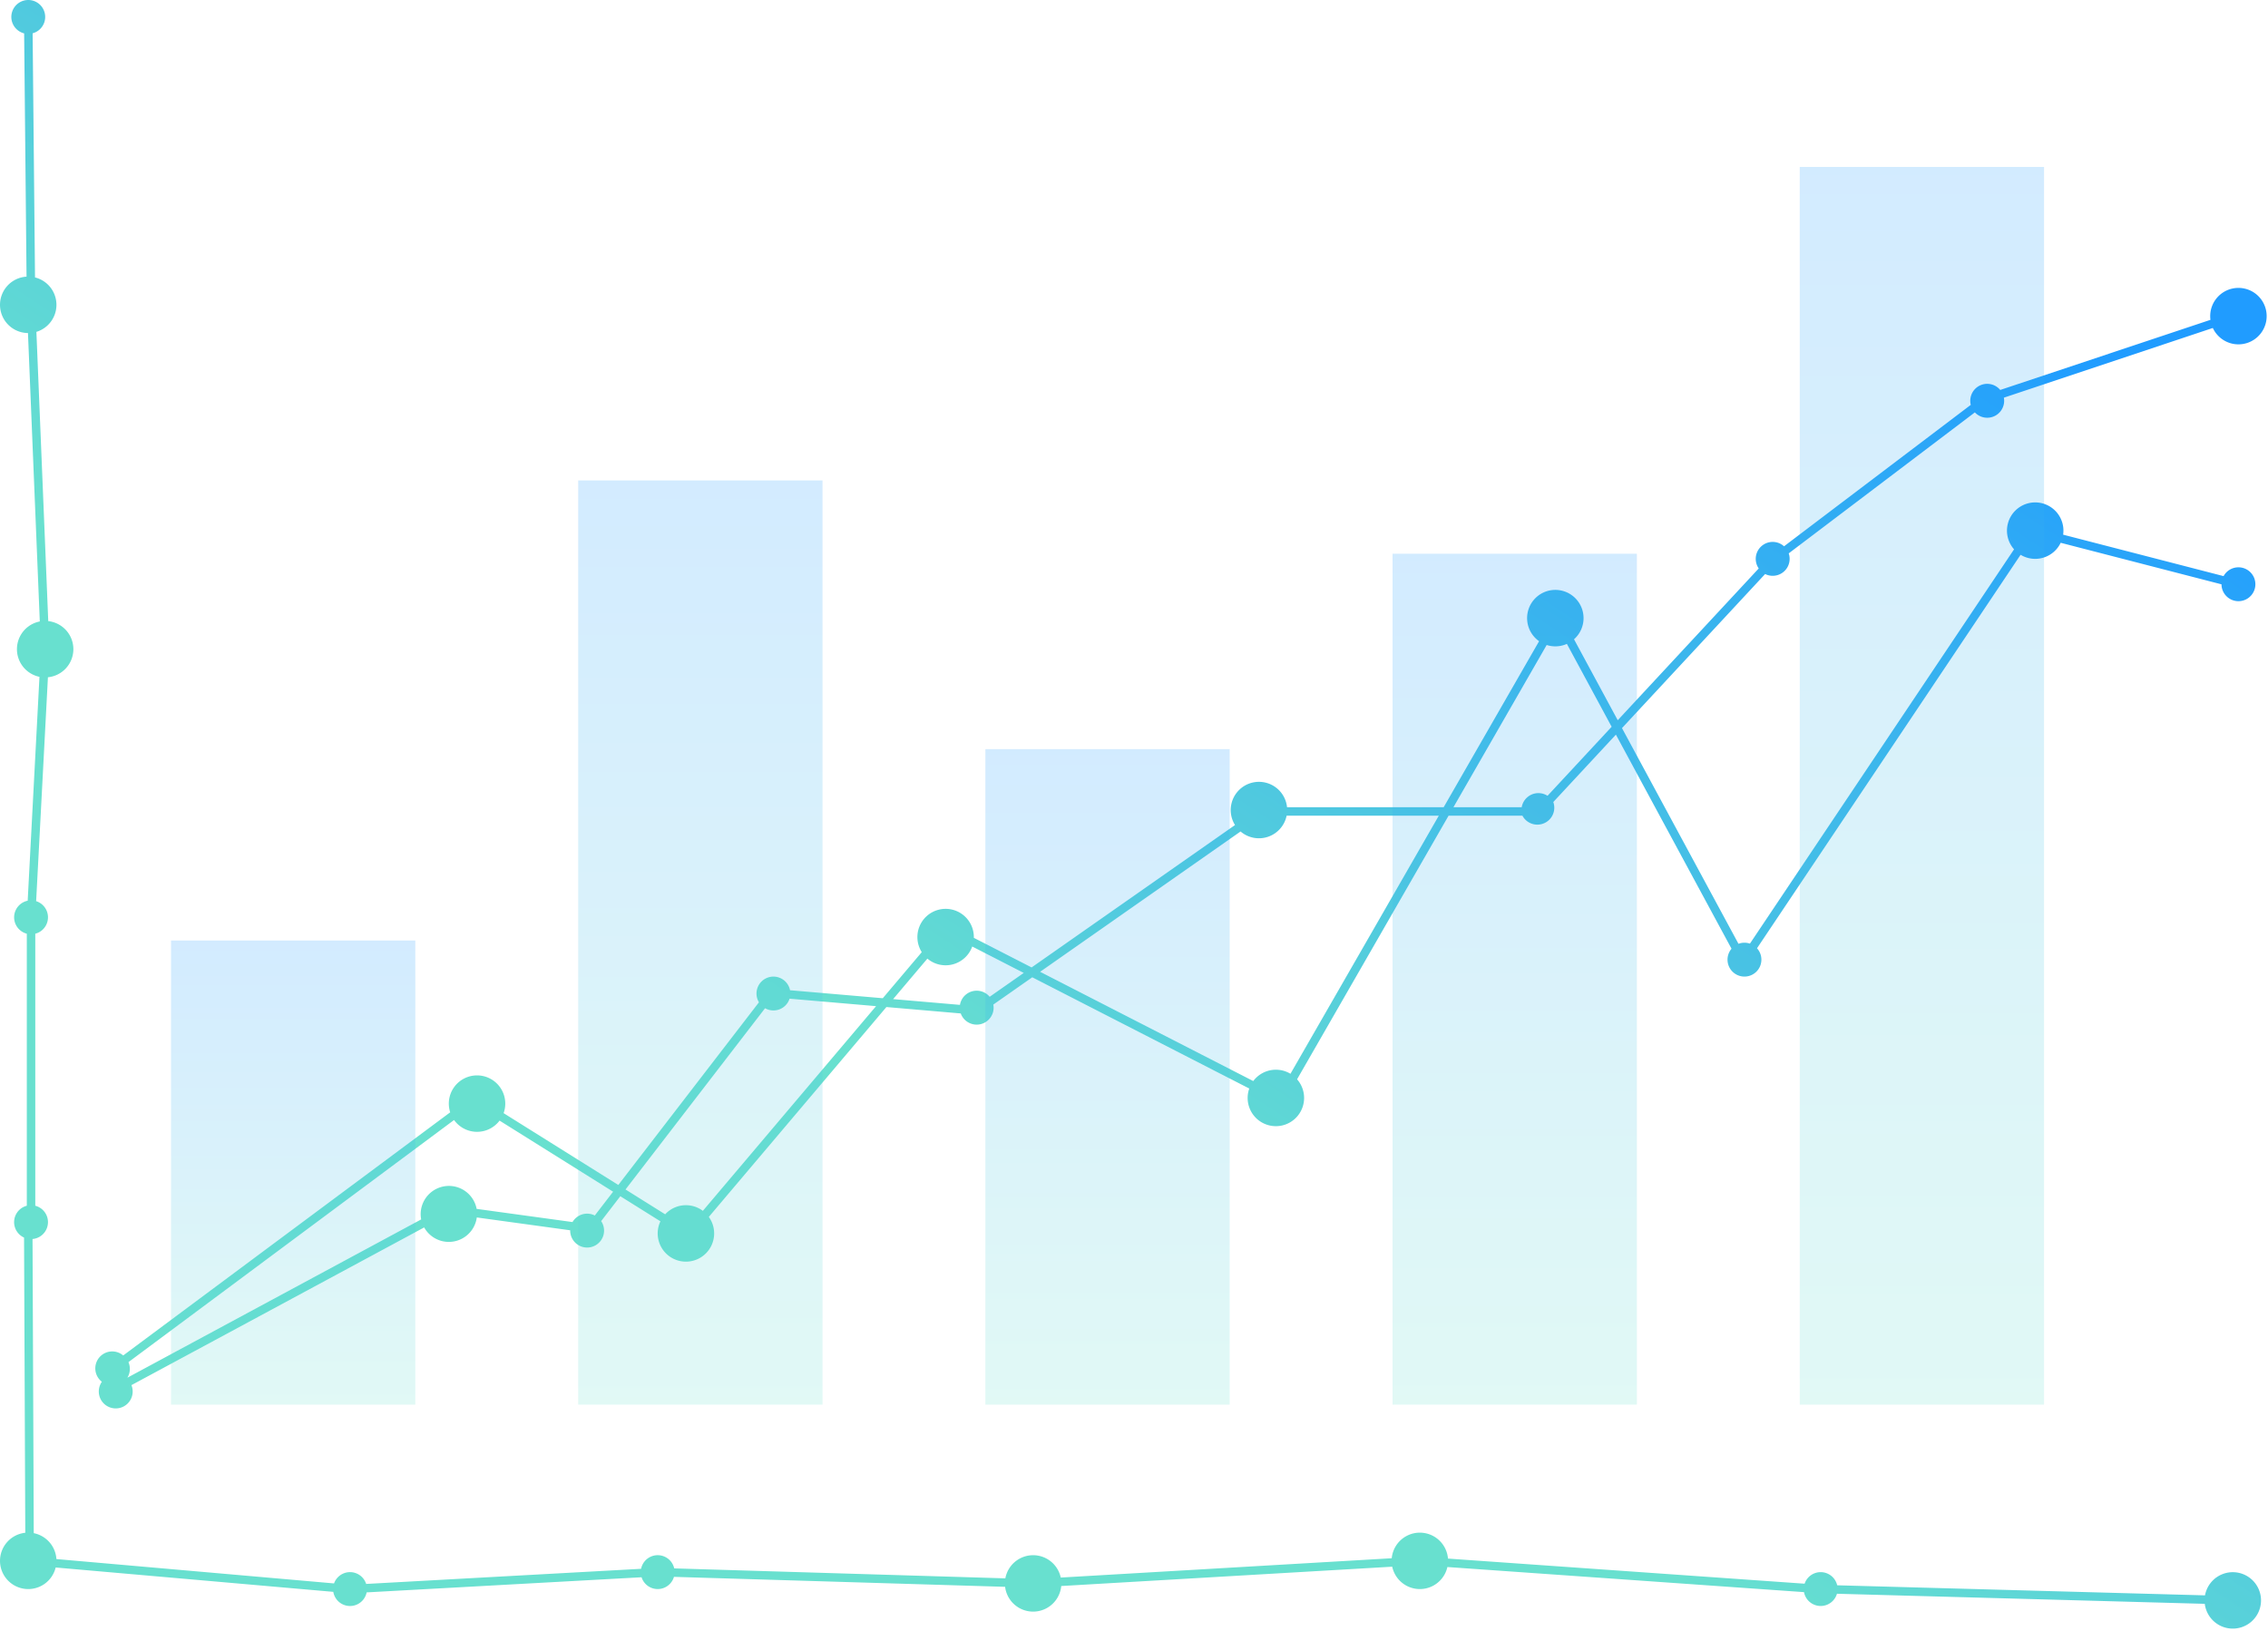
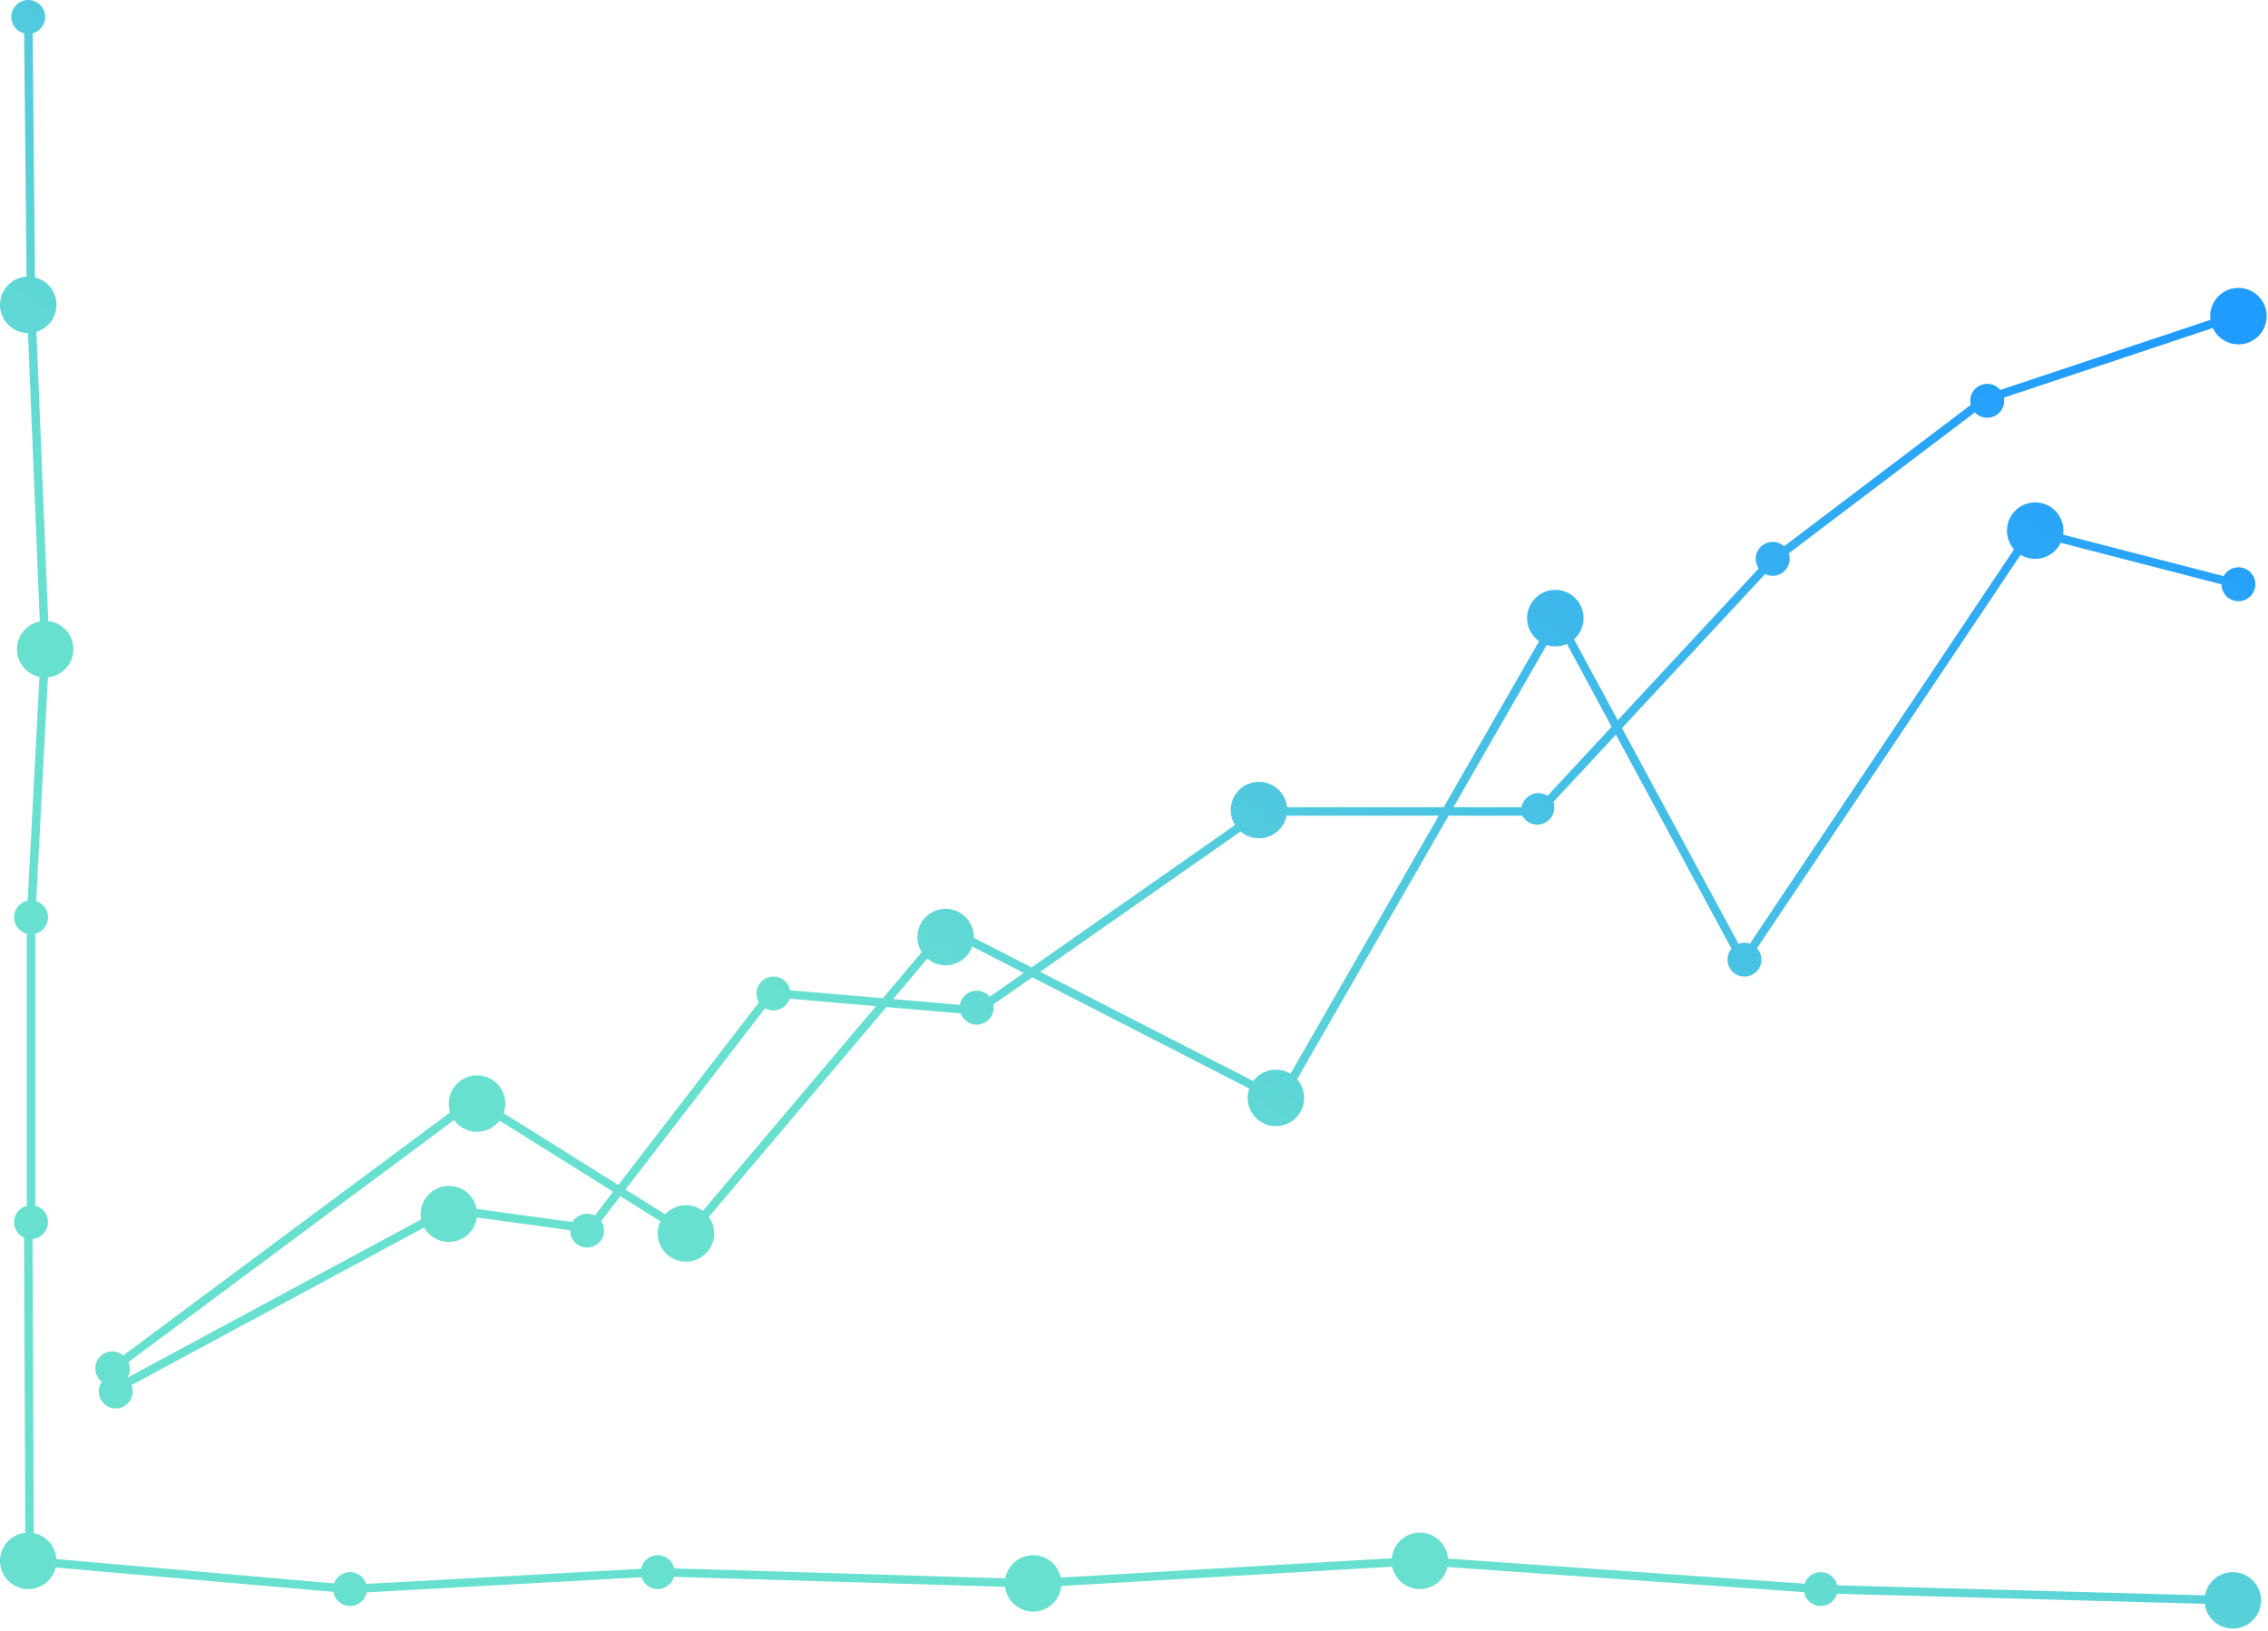
<svg xmlns="http://www.w3.org/2000/svg" width="520" height="374" viewBox="0 0 520 374">
  <defs>
    <linearGradient id="a" x1="50%" x2="96.747%" y1="75.816%" y2="25.492%">
      <stop offset="0%" stop-color="#68E0CF" />
      <stop offset="100%" stop-color="#209CFF" />
    </linearGradient>
    <linearGradient id="b" x1="50%" x2="50%" y1="100%" y2="0%">
      <stop offset="0%" stop-color="#68E0CF" />
      <stop offset="100%" stop-color="#209CFF" />
    </linearGradient>
    <linearGradient id="c" x1="50%" x2="50%" y1="100%" y2="0%">
      <stop offset="0%" stop-color="#68E0CF" />
      <stop offset="100%" stop-color="#209CFF" />
    </linearGradient>
    <linearGradient id="d" x1="50%" x2="50%" y1="100%" y2="0%">
      <stop offset="0%" stop-color="#68E0CF" />
      <stop offset="100%" stop-color="#209CFF" />
    </linearGradient>
    <linearGradient id="e" x1="50%" x2="50%" y1="100%" y2="0%">
      <stop offset="0%" stop-color="#68E0CF" />
      <stop offset="100%" stop-color="#209CFF" />
    </linearGradient>
    <linearGradient id="f" x1="50%" x2="50%" y1="100%" y2="0%">
      <stop offset="0%" stop-color="#68E0CF" />
      <stop offset="100%" stop-color="#209CFF" />
    </linearGradient>
  </defs>
  <g fill="none" fill-rule="evenodd">
    <path fill="url(#a)" d="M30.135 317.607a3.883 3.883 0 1 1-6.778-.774 3.883 3.883 0 1 1 4.893-6.028l74.969-55.751a6.472 6.472 0 1 1 12.248.188l26.296 16.467 32.246-41.884a3.883 3.883 0 1 1 7.131-2.766l21.26 1.831 8.938-10.563a6.472 6.472 0 1 1 11.94-3.286l13.243 6.789 46.639-32.653a6.472 6.472 0 1 1 11.927-4.08h35.911l21.879-38.07a6.472 6.472 0 1 1 8.009-.442l10.023 18.56 32.327-34.8a3.883 3.883 0 0 1 5.803-5.082l42.813-32.428a3.883 3.883 0 0 1 6.754-3.42l48.2-16.076a6.472 6.472 0 1 1 .542 1.866l-47.909 15.98a3.883 3.883 0 0 1-6.648 3.375l-42.68 32.326a3.883 3.883 0 0 1-5.409 4.734l-32.819 35.33 26.711 49.46c.426-.16.888-.248 1.37-.248.439 0 .861.073 1.255.207l60.557-90.41a6.472 6.472 0 1 1 11.255-3.36l36.785 9.503a3.883 3.883 0 1 1-.477 1.882l-36.871-9.526a6.473 6.473 0 0 1-9.194 2.752l-60.434 90.226a3.883 3.883 0 1 1-5.843.103l-26.51-49.087-14.35 15.449a3.883 3.883 0 0 1-7.08 3.138h-16.935l-34.736 60.44a6.472 6.472 0 1 1-10.958 2.117l-49.752-25.505-8.929 6.251a3.883 3.883 0 0 1-7.468 2.038l-17.046-1.469-40.718 48.123a6.472 6.472 0 1 1-11.096 1.012l-9.193-5.756-4.395 5.708a3.883 3.883 0 1 1-7.098 2.103l-21.415-2.942a6.473 6.473 0 0 1-12.067 2.288l-67.116 36.16zm-.925-1.707l67.356-36.29a6.472 6.472 0 0 1 12.717-2.416l21.98 3.02a3.881 3.881 0 0 1 5.109-1.503l4.2-5.457-26.032-16.302a6.462 6.462 0 0 1-5.165 2.572 6.464 6.464 0 0 1-5.267-2.711l-74.66 55.52a3.87 3.87 0 0 1 .323 1.555c0 .736-.205 1.425-.561 2.012zM6.413 76.368a6.472 6.472 0 0 1-.328-12.932L5.538 7.653A3.885 3.885 0 0 1 6.472 0 3.883 3.883 0 0 1 7.48 7.634l.548 55.98a6.475 6.475 0 0 1 .317 12.48l2.718 66.326a6.473 6.473 0 0 1-.075 12.875l-2.702 51.337a3.885 3.885 0 0 1-.196 7.466v62.375a3.885 3.885 0 0 1-.631 7.63l.28 67.446a6.475 6.475 0 0 1 5.192 5.94l63.659 5.584a3.885 3.885 0 0 1 7.364.12l63.033-3.47a3.884 3.884 0 0 1 7.597-.095l75.92 2.283a6.474 6.474 0 0 1 12.7-.18l75.888-4.43a6.473 6.473 0 0 1 12.896.077l81.767 5.758a3.885 3.885 0 0 1 7.469.365l84.333 2.31a6.474 6.474 0 0 1 12.843 1.146 6.472 6.472 0 0 1-12.896.795l-84.333-2.31a3.885 3.885 0 0 1-7.552-.37l-81.766-5.758a6.474 6.474 0 0 1-12.649-.075l-75.887 4.431a6.473 6.473 0 0 1-12.87.182l-75.922-2.283a3.885 3.885 0 0 1-7.431.092l-63.034 3.47a3.884 3.884 0 0 1-7.64-.124l-63.657-5.584a6.472 6.472 0 1 1-6.965-7.964l-.282-67.688a3.884 3.884 0 0 1 .632-7.298v-62.375a3.885 3.885 0 0 1 .2-7.567l2.701-51.337a6.474 6.474 0 0 1 .074-12.695l-2.71-66.13zm146.094 202.07a6.455 6.455 0 0 1 4.76-2.088c1.457 0 2.8.481 3.882 1.293l39.714-46.936-19.834-1.71a3.885 3.885 0 0 1-5.619 2.19l-31.994 41.557 9.091 5.693zm60.121-58.63l-7.858 9.287 15.326 1.32a3.884 3.884 0 0 1 6.813-1.856l7.813-5.47-11.813-6.055a6.475 6.475 0 0 1-10.28 2.774zm74.717 28.076a6.462 6.462 0 0 1 5.185-2.599c1.223 0 2.367.34 3.343.93l34.01-59.177H294.99a6.474 6.474 0 0 1-10.557 3.618l-45.958 32.176 48.87 25.052zm67.272-99.987l-21.38 37.2h15.653a3.884 3.884 0 0 1 5.923-2.624l14.7-15.825-10.263-19.006a6.449 6.449 0 0 1-2.648.565c-.692 0-1.36-.11-1.985-.31z" />
-     <path fill="url(#b)" d="M412.639 38.276h56.014v283.806h-56.014z" opacity=".2" />
-     <path fill="url(#c)" d="M319.282 126.966h56.014v195.117h-56.014z" opacity=".2" />
-     <path fill="url(#d)" d="M225.925 171.777h56.014v150.305h-56.014z" opacity=".2" />
-     <path fill="url(#e)" d="M132.567 110.162h56.014v211.921h-56.014z" opacity=".2" />
-     <path fill="url(#f)" d="M39.21 215.655h56.014v106.427H39.21z" opacity=".2" />
  </g>
</svg>